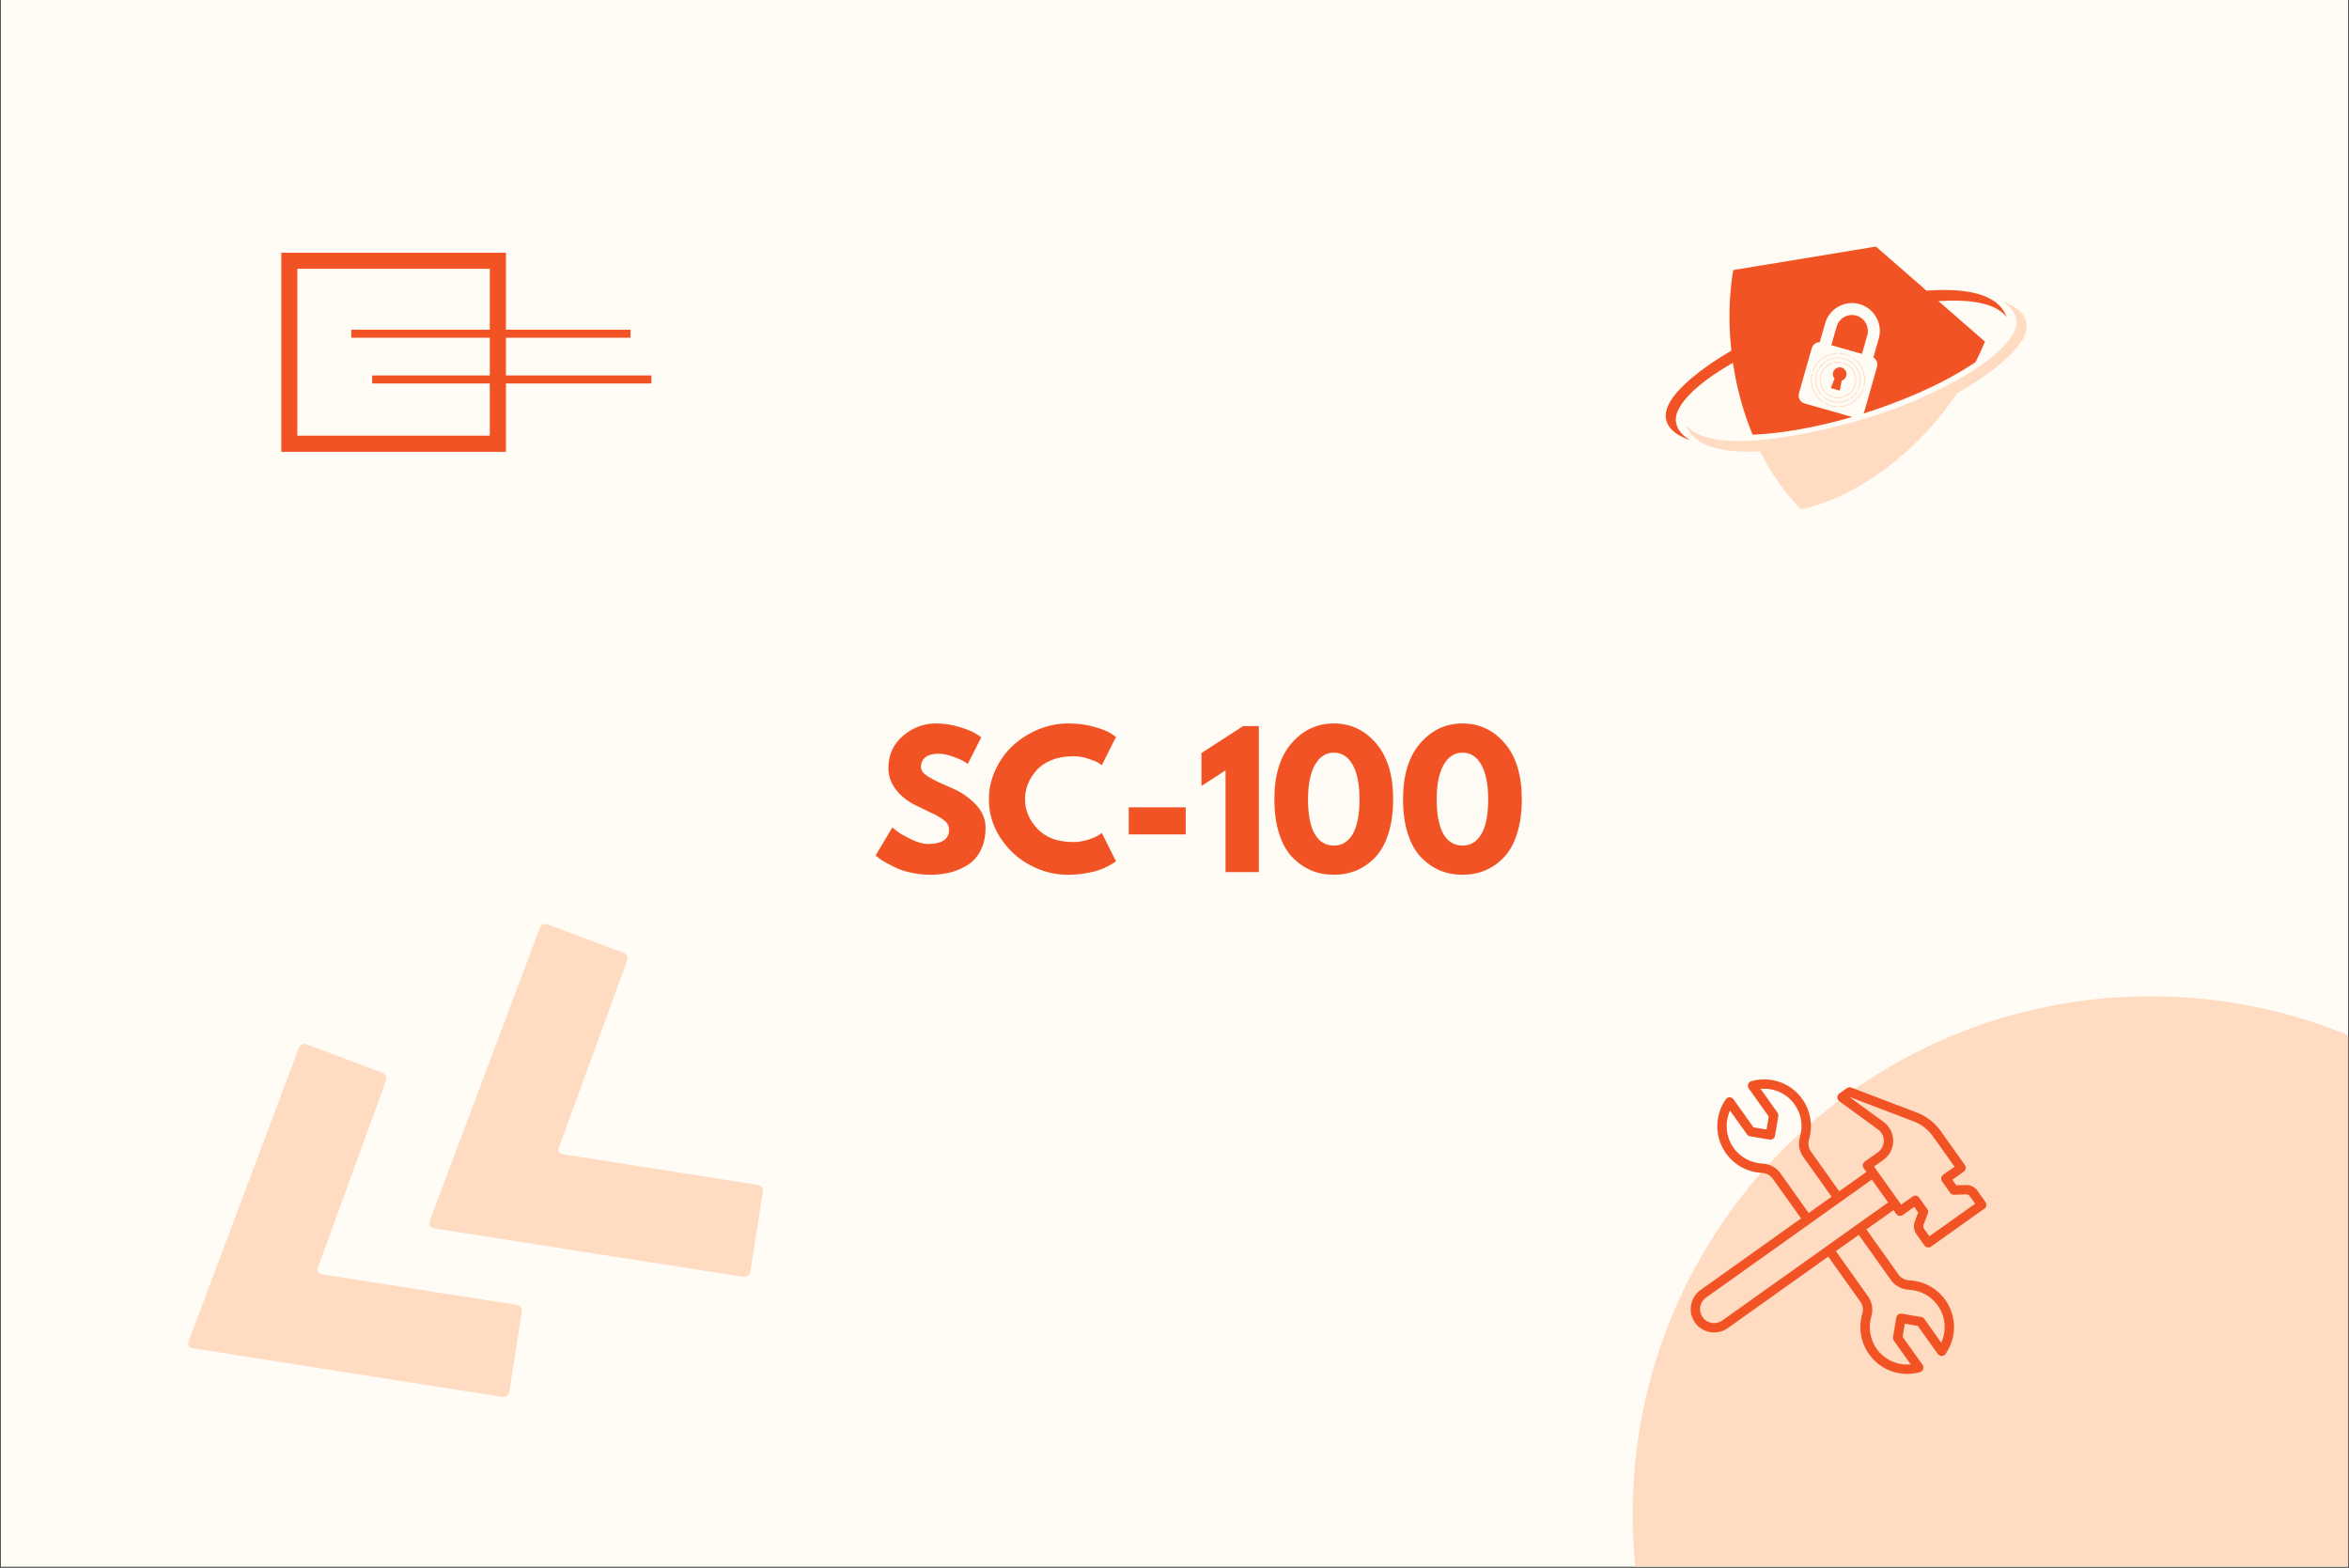
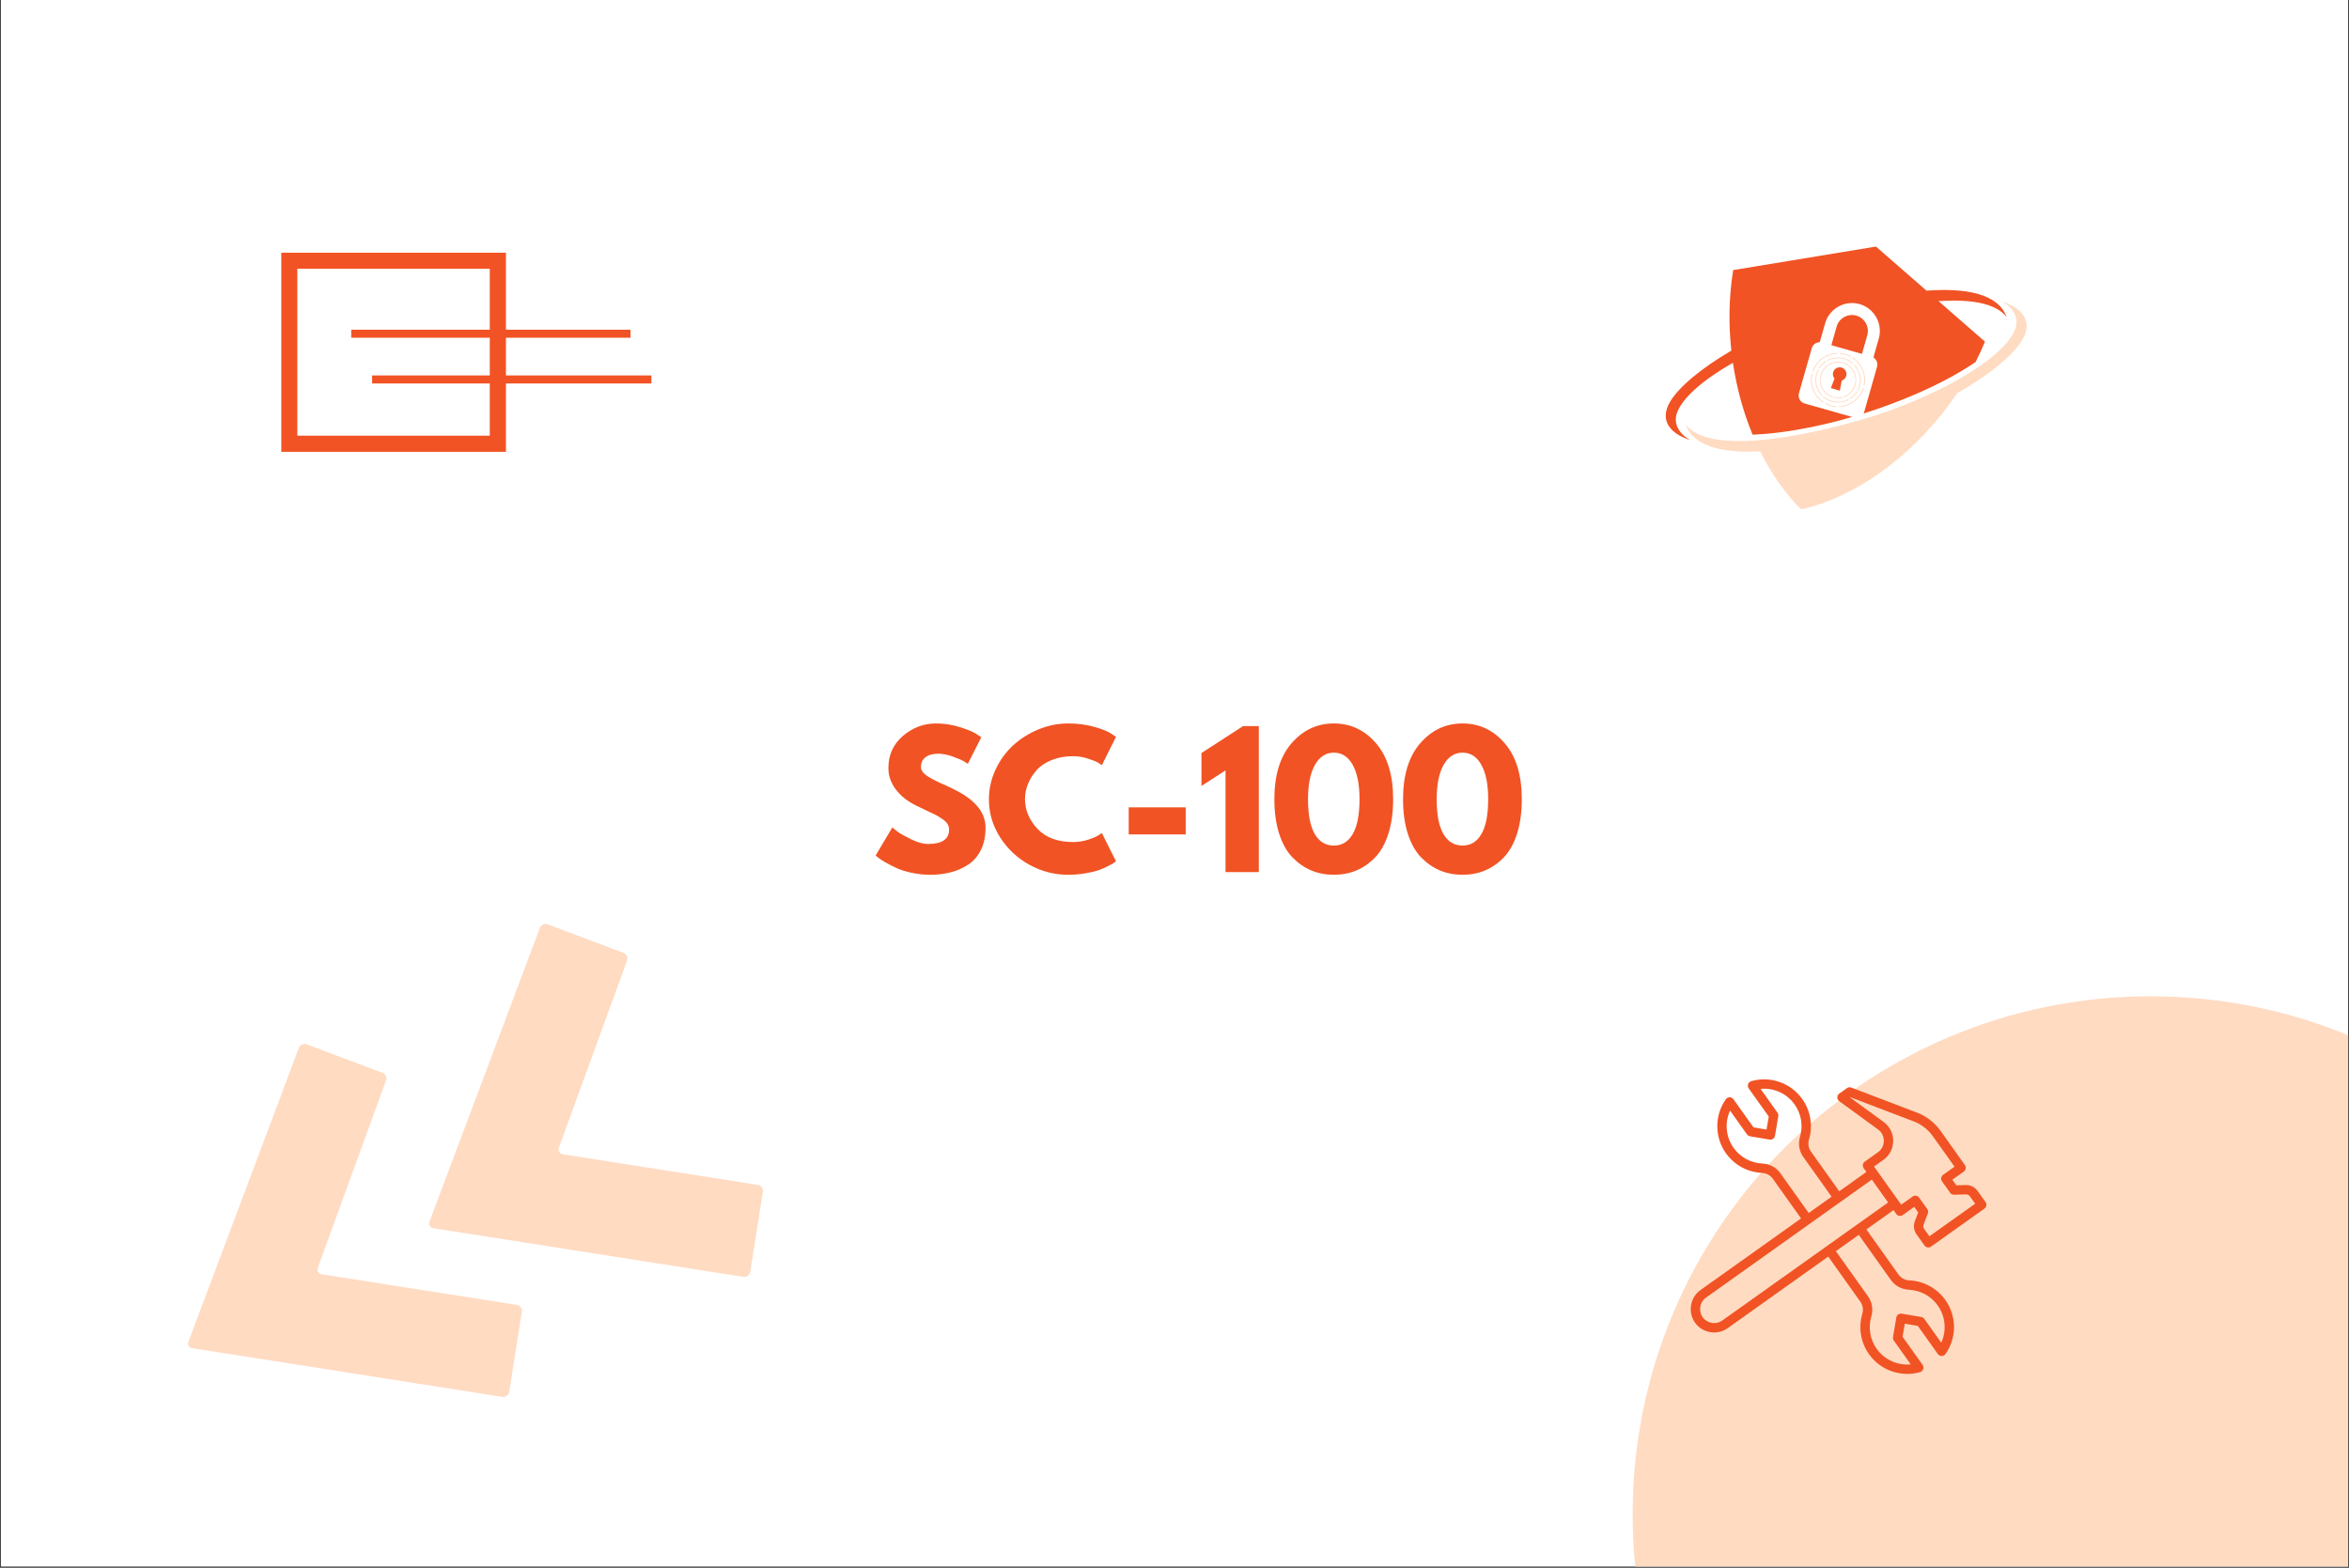
<svg xmlns="http://www.w3.org/2000/svg" width="2048" zoomAndPan="magnify" viewBox="0 0 1536 1025.25" height="1367" preserveAspectRatio="xMidYMid meet" version="1.2">
  <rect x="0" y="0" width="1536" height="1025.25" fill="#333333" stroke="none" />
  <defs>
    <clipPath id="0594ad098d">
      <path d="M 0.562 0 L 1535.438 0 L 1535.438 1024.5 L 0.562 1024.5 Z M 0.562 0 " />
    </clipPath>
    <clipPath id="3cd33747ab">
      <path d="M 280 604 L 499 604 L 499 836 L 280 836 Z M 280 604 " />
    </clipPath>
    <clipPath id="c78e7068d4">
      <path d="M 492.316 598.254 L 500.965 835.672 L 282.27 843.637 L 273.621 606.219 Z M 492.316 598.254 " />
    </clipPath>
    <clipPath id="eb4838bb7f">
      <path d="M 492.316 598.254 L 500.965 835.672 L 282.27 843.637 L 273.621 606.219 Z M 492.316 598.254 " />
    </clipPath>
    <clipPath id="22be4b4e1c">
      <path d="M 122 682 L 342 682 L 342 914 L 122 914 Z M 122 682 " />
    </clipPath>
    <clipPath id="9e5b262249">
      <path d="M 334.715 676.73 L 343.363 914.152 L 124.668 922.113 L 116.02 684.695 Z M 334.715 676.73 " />
    </clipPath>
    <clipPath id="ec399ff7c4">
      <path d="M 334.715 676.73 L 343.363 914.152 L 124.668 922.113 L 116.02 684.695 Z M 334.715 676.73 " />
    </clipPath>
    <clipPath id="443b4c470f">
      <path d="M 1067.578 651.555 L 1535.438 651.555 L 1535.438 1024.5 L 1067.578 1024.5 Z M 1067.578 651.555 " />
    </clipPath>
    <clipPath id="fca3b69a3d">
      <path d="M 1406.348 651.555 C 1219.25 651.555 1067.578 803.227 1067.578 990.324 C 1067.578 1177.426 1219.25 1329.098 1406.348 1329.098 C 1593.449 1329.098 1745.121 1177.426 1745.121 990.324 C 1745.121 803.227 1593.449 651.555 1406.348 651.555 Z M 1406.348 651.555 " />
    </clipPath>
    <clipPath id="3c7e9db711">
      <path d="M 0.578 0.555 L 468.438 0.555 L 468.438 373.5 L 0.578 373.5 Z M 0.578 0.555 " />
    </clipPath>
    <clipPath id="b8f161b843">
      <path d="M 339.348 0.555 C 152.25 0.555 0.578 152.227 0.578 339.324 C 0.578 526.426 152.25 678.098 339.348 678.098 C 526.449 678.098 678.121 526.426 678.121 339.324 C 678.121 152.227 526.449 0.555 339.348 0.555 Z M 339.348 0.555 " />
    </clipPath>
    <clipPath id="67282a0c41">
      <rect x="0" width="469" y="0" height="374" />
    </clipPath>
    <clipPath id="a03a497acb">
      <path d="M 1105 705 L 1299 705 L 1299 899 L 1105 899 Z M 1105 705 " />
    </clipPath>
    <clipPath id="08bb43bf09">
      <path d="M 1126.398 696.938 L 1309.688 727.785 L 1279.957 904.418 L 1096.672 873.57 Z M 1126.398 696.938 " />
    </clipPath>
    <clipPath id="fd48e03402">
      <path d="M 1126.398 696.938 L 1309.688 727.785 L 1279.957 904.418 L 1096.672 873.57 Z M 1126.398 696.938 " />
    </clipPath>
    <clipPath id="397e8192ea">
      <path d="M 183.945 165.285 L 330.832 165.285 L 330.832 295.469 L 183.945 295.469 Z M 183.945 165.285 " />
    </clipPath>
    <clipPath id="62b867b8fa">
      <path d="M 1089 161 L 1313 161 L 1313 288 L 1089 288 Z M 1089 161 " />
    </clipPath>
    <clipPath id="a7aad2af98">
      <path d="M 1125.215 132.402 L 1334.996 192.039 L 1286.223 363.609 L 1076.441 303.977 Z M 1125.215 132.402 " />
    </clipPath>
    <clipPath id="bef23cac20">
      <path d="M 1125.215 132.402 L 1334.996 192.039 L 1286.223 363.609 L 1076.441 303.977 Z M 1125.215 132.402 " />
    </clipPath>
    <clipPath id="7e1e176066">
      <path d="M 1102 197 L 1326 197 L 1326 334 L 1102 334 Z M 1102 197 " />
    </clipPath>
    <clipPath id="ab82481b79">
      <path d="M 1125.215 132.402 L 1334.996 192.039 L 1286.223 363.609 L 1076.441 303.977 Z M 1125.215 132.402 " />
    </clipPath>
    <clipPath id="269f67f878">
      <path d="M 1125.215 132.402 L 1334.996 192.039 L 1286.223 363.609 L 1076.441 303.977 Z M 1125.215 132.402 " />
    </clipPath>
    <clipPath id="8644c74c9d">
      <rect x="0" width="430" y="0" height="147" />
    </clipPath>
  </defs>
  <g id="617f789e6d">
    <g clip-rule="nonzero" clip-path="url(#0594ad098d)">
      <path style=" stroke:none;fill-rule:nonzero;fill:#ffffff;fill-opacity:1;" d="M 0.562 0 L 1535.438 0 L 1535.438 1024.5 L 0.562 1024.5 Z M 0.562 0 " />
-       <path style=" stroke:none;fill-rule:nonzero;fill:#fffbf5;fill-opacity:1;" d="M 0.562 0 L 1535.438 0 L 1535.438 1024.5 L 0.562 1024.5 Z M 0.562 0 " />
    </g>
    <g clip-rule="nonzero" clip-path="url(#3cd33747ab)">
      <g clip-rule="nonzero" clip-path="url(#c78e7068d4)">
        <g clip-rule="nonzero" clip-path="url(#eb4838bb7f)">
          <path style=" stroke:none;fill-rule:nonzero;fill:#ffdbc2;fill-opacity:1;" d="M 495.555 774.891 C 497.695 775.23 499.16 777.262 498.82 779.402 L 490.594 831.773 C 490.254 833.914 488.223 835.375 486.082 835.039 L 283.352 803.219 C 281.211 802.879 280.074 800.93 280.836 798.91 L 353.031 606.793 C 353.793 604.773 356.066 603.719 358.086 604.48 L 407.688 623.129 C 409.707 623.891 410.762 626.164 410.004 628.23 L 365.441 750.562 C 364.684 752.582 365.863 754.527 367.961 754.871 Z M 495.555 774.891 " />
        </g>
      </g>
    </g>
    <g clip-rule="nonzero" clip-path="url(#22be4b4e1c)">
      <g clip-rule="nonzero" clip-path="url(#9e5b262249)">
        <g clip-rule="nonzero" clip-path="url(#ec399ff7c4)">
          <path style=" stroke:none;fill-rule:nonzero;fill:#ffdbc2;fill-opacity:1;" d="M 337.953 853.371 C 340.098 853.711 341.559 855.738 341.219 857.879 L 332.992 910.25 C 332.652 912.391 330.621 913.855 328.48 913.516 L 125.75 881.695 C 123.609 881.355 122.473 879.41 123.234 877.391 L 195.43 685.27 C 196.191 683.254 198.465 682.199 200.484 682.957 L 250.086 701.609 C 252.105 702.367 253.16 704.645 252.402 706.707 L 207.84 829.043 C 207.082 831.059 208.262 833.008 210.359 833.348 Z M 337.953 853.371 " />
        </g>
      </g>
    </g>
    <g clip-rule="nonzero" clip-path="url(#443b4c470f)">
      <g clip-rule="nonzero" clip-path="url(#fca3b69a3d)">
        <g transform="matrix(1,0,0,1,1067,651)">
          <g clip-path="url(#67282a0c41)">
            <g clip-rule="nonzero" clip-path="url(#3c7e9db711)">
              <g clip-rule="nonzero" clip-path="url(#b8f161b843)">
                <path style=" stroke:none;fill-rule:nonzero;fill:#ffdbc2;fill-opacity:1;" d="M 0.578 0.555 L 678.121 0.555 L 678.121 678.098 L 0.578 678.098 Z M 0.578 0.555 " />
              </g>
            </g>
          </g>
        </g>
      </g>
    </g>
    <g clip-rule="nonzero" clip-path="url(#a03a497acb)">
      <g clip-rule="nonzero" clip-path="url(#08bb43bf09)">
        <g clip-rule="nonzero" clip-path="url(#fd48e03402)">
          <path style=" stroke:none;fill-rule:nonzero;fill:#f15324;fill-opacity:1;" d="M 1254.906 783.223 C 1254.418 782.531 1253.699 782.109 1252.922 781.977 C 1252.156 781.848 1251.34 782.016 1250.652 782.504 L 1243.172 787.816 L 1225.422 762.883 L 1231.523 758.539 C 1235.574 755.656 1237.922 751.141 1237.949 746.16 C 1237.988 741.184 1235.695 736.641 1231.668 733.707 L 1209.723 717.695 L 1209.914 717.555 L 1251.289 733.324 C 1256.383 735.27 1260.762 738.652 1263.914 743.098 L 1278.078 762.98 L 1270.586 768.301 C 1269.926 768.773 1269.488 769.488 1269.355 770.289 C 1269.223 771.078 1269.398 771.91 1269.867 772.57 L 1275.191 780.051 C 1275.793 780.879 1276.766 781.371 1277.789 781.336 L 1285.543 781.102 C 1286.578 781.059 1287.539 781.547 1288.141 782.375 L 1291.559 787.195 L 1261.641 808.496 L 1258.203 803.688 C 1257.605 802.844 1257.473 801.781 1257.84 800.824 L 1260.613 793.566 C 1260.969 792.609 1260.832 791.531 1260.234 790.703 Z M 1126.18 863.59 C 1122.07 866.523 1116.316 865.555 1113.371 861.445 C 1110.441 857.305 1111.41 851.551 1115.527 848.629 L 1223.973 771.418 L 1234.633 786.395 Z M 1248.25 843.453 C 1255.812 843.832 1262.668 847.566 1267.066 853.703 C 1272.191 860.918 1272.977 870.242 1269.379 878.074 L 1258.305 862.523 C 1257.836 861.863 1257.121 861.414 1256.309 861.277 L 1243.516 859.125 C 1241.852 858.844 1240.27 859.973 1239.988 861.637 L 1237.836 874.43 C 1237.699 875.23 1237.887 876.062 1238.359 876.723 L 1249.43 892.277 C 1240.852 893.102 1232.297 889.32 1227.156 882.113 C 1222.797 875.961 1221.512 868.25 1223.629 860.992 C 1224.992 856.371 1224.195 851.52 1221.461 847.727 L 1200.465 818.23 L 1215.441 807.57 L 1236.426 837.051 C 1239.125 840.902 1243.461 843.23 1248.25 843.453 Z M 1154.332 761.141 C 1153.695 761.035 1153.055 760.961 1152.406 760.926 C 1144.832 760.547 1137.977 756.812 1133.59 750.68 C 1128.465 743.461 1127.68 734.137 1131.277 726.305 L 1142.352 741.859 C 1142.82 742.52 1143.547 742.969 1144.348 743.102 L 1157.141 745.258 C 1158.805 745.535 1160.387 744.41 1160.668 742.746 L 1162.82 729.953 C 1162.957 729.152 1162.77 728.32 1162.297 727.656 L 1151.227 712.105 C 1159.805 711.27 1168.359 715.051 1173.488 722.266 C 1177.859 728.422 1179.145 736.133 1177.035 743.391 C 1175.664 748.012 1176.449 752.859 1179.195 756.656 L 1197.68 782.621 L 1182.707 793.281 L 1164.23 767.328 C 1161.891 764 1158.355 761.816 1154.332 761.141 Z M 1253.219 807.234 L 1258.426 814.539 C 1258.918 815.227 1259.633 815.652 1260.414 815.781 C 1261.18 815.91 1261.996 815.746 1262.684 815.254 L 1297.605 790.406 C 1298.98 789.426 1299.305 787.516 1298.324 786.141 L 1293.125 778.836 C 1291.344 776.32 1288.441 774.887 1285.359 774.973 L 1279.242 775.168 L 1276.629 771.516 L 1284.121 766.191 C 1284.785 765.719 1285.234 764.996 1285.367 764.207 C 1285.5 763.402 1285.312 762.586 1284.84 761.922 L 1268.918 739.539 C 1265.039 734.109 1259.695 729.984 1253.477 727.605 L 1210.566 711.25 C 1209.609 710.883 1208.527 711.031 1207.703 711.617 L 1202.715 715.168 C 1201.918 715.738 1201.434 716.664 1201.426 717.645 C 1201.418 718.637 1201.891 719.555 1202.68 720.133 L 1228.059 738.652 C 1230.465 740.414 1231.848 743.145 1231.832 746.125 C 1231.812 749.117 1230.41 751.828 1227.977 753.551 L 1219.363 759.684 C 1218.703 760.152 1218.258 760.867 1218.121 761.668 C 1217.988 762.457 1218.176 763.289 1218.648 763.949 L 1220.422 766.434 L 1202.668 779.074 L 1184.172 753.09 C 1182.539 750.828 1182.07 747.926 1182.906 745.105 C 1185.551 736.031 1183.934 726.414 1178.484 718.719 C 1170.965 708.152 1157.555 703.469 1145.125 707.066 C 1144.172 707.34 1143.406 708.059 1143.078 709 C 1142.75 709.938 1142.902 710.973 1143.473 711.781 L 1156.574 730.176 L 1155.137 738.711 L 1146.602 737.273 L 1133.512 718.871 C 1132.93 718.07 1132.004 717.602 1131.012 717.59 C 1130.016 717.594 1129.086 718.078 1128.512 718.891 C 1121.047 729.457 1121.082 743.66 1128.602 754.227 C 1134.102 761.895 1142.652 766.57 1152.113 767.047 C 1155.027 767.176 1157.617 768.57 1159.234 770.867 L 1177.719 796.832 L 1111.965 843.641 C 1105.121 848.516 1103.496 858.098 1108.383 864.996 C 1110.84 868.43 1114.461 870.543 1118.328 871.191 C 1122.195 871.844 1126.309 871.02 1129.727 868.59 L 1195.48 821.781 L 1216.484 851.289 C 1218.117 853.551 1218.586 856.457 1217.746 859.273 C 1215.105 868.348 1216.715 877.953 1222.172 885.664 C 1226.977 892.414 1234.195 896.77 1242.027 898.086 C 1246.438 898.828 1251.055 898.613 1255.543 897.316 C 1256.484 897.039 1257.25 896.32 1257.578 895.383 C 1257.906 894.441 1257.75 893.41 1257.184 892.598 L 1244.082 874.207 L 1245.52 865.668 L 1254.055 867.105 L 1267.145 885.508 C 1267.727 886.309 1268.664 886.781 1269.645 886.789 C 1270.641 886.789 1271.57 886.301 1272.145 885.488 C 1279.609 874.922 1279.574 860.719 1272.051 850.152 C 1266.566 842.488 1258.004 837.809 1248.539 837.332 C 1245.629 837.207 1243.051 835.812 1241.422 833.516 L 1220.426 804.02 L 1238.184 791.379 L 1239.945 793.871 C 1240.926 795.25 1242.836 795.57 1244.215 794.59 L 1251.695 789.266 L 1254.305 792.918 L 1252.121 798.637 C 1251.02 801.508 1251.434 804.73 1253.219 807.234 " />
        </g>
      </g>
    </g>
    <path style="fill:none;stroke-width:7;stroke-linecap:butt;stroke-linejoin:miter;stroke:#f15324;stroke-opacity:1;stroke-miterlimit:4;" d="M -0.002 3.499 L 243.806 3.499 " transform="matrix(0.749,0,0,0.749,229.673,215.628)" />
    <path style="fill:none;stroke-width:7;stroke-linecap:butt;stroke-linejoin:miter;stroke:#f15324;stroke-opacity:1;stroke-miterlimit:4;" d="M -0 3.502 L 243.803 3.502 " transform="matrix(0.749,0,0,0.749,243.336,245.535)" />
    <g clip-rule="nonzero" clip-path="url(#397e8192ea)">
      <path style="fill:none;stroke-width:28;stroke-linecap:butt;stroke-linejoin:miter;stroke:#f15324;stroke-opacity:1;stroke-miterlimit:4;" d="M 0.001 -0.002 L 196.004 -0.002 L 196.004 173.703 L 0.001 173.703 Z M 0.001 -0.002 " transform="matrix(0.749,0,0,0.749,183.944,165.286)" />
    </g>
    <g clip-rule="nonzero" clip-path="url(#62b867b8fa)">
      <g clip-rule="nonzero" clip-path="url(#a7aad2af98)">
        <g clip-rule="nonzero" clip-path="url(#bef23cac20)">
          <path style=" stroke:none;fill-rule:evenodd;fill:#f15324;fill-opacity:1;" d="M 1197.516 225.746 L 1217.535 231.438 L 1221 219.262 C 1221.781 216.512 1221.363 213.691 1220.062 211.359 C 1218.766 209.023 1216.582 207.188 1213.832 206.402 C 1211.086 205.621 1208.262 206.039 1205.93 207.34 C 1203.598 208.641 1201.758 210.82 1200.977 213.57 Z M 1291.797 236.781 C 1294.039 232.391 1296.102 227.934 1297.961 223.426 L 1267.559 196.906 C 1287.559 195.621 1304.805 197.906 1312.125 207.297 C 1306.461 191.672 1284.586 188.262 1259.734 190.086 L 1226.672 161.246 L 1133.332 176.625 C 1130.523 193.742 1130.191 211.656 1132.121 229.305 C 1112.305 240.879 1097.66 253.18 1092.035 262.766 C 1084.547 275.535 1092.992 283.914 1105.176 287.754 C 1098.566 284.191 1093.711 277.402 1096.695 269.684 C 1100.473 259.902 1113.621 248.402 1133.148 237.258 C 1135.57 253.586 1139.922 269.543 1146.027 284.285 C 1148.789 284.168 1151.527 283.988 1154.203 283.762 C 1167.297 282.668 1180.414 280.375 1193.203 277.391 C 1199.207 275.988 1205.18 274.418 1211.113 272.691 L 1180.027 263.855 C 1177.176 263.047 1175.508 260.051 1176.32 257.199 L 1184.703 227.707 C 1185.379 225.332 1187.57 223.777 1189.93 223.793 L 1193.445 211.43 C 1194.816 206.602 1198.035 202.777 1202.117 200.5 C 1206.199 198.227 1211.145 197.5 1215.977 198.875 C 1220.805 200.246 1224.629 203.465 1226.902 207.547 C 1229.18 211.629 1229.902 216.574 1228.531 221.406 L 1225.016 233.77 C 1227.031 234.996 1228.078 237.469 1227.402 239.844 L 1219.02 269.34 C 1218.91 269.727 1218.762 270.09 1218.574 270.426 C 1224.414 268.586 1230.203 266.594 1235.926 264.457 C 1254.133 257.664 1272.996 249.145 1289.281 238.469 C 1290.074 237.945 1290.918 237.383 1291.797 236.781 Z M 1204.172 240.387 C 1206.535 241.059 1207.906 243.516 1207.234 245.875 C 1206.809 247.367 1205.676 248.461 1204.301 248.898 L 1203.051 255.469 L 1200.121 254.637 L 1197.195 253.801 L 1199.586 247.559 C 1198.648 246.465 1198.262 244.934 1198.684 243.445 C 1199.355 241.086 1201.812 239.715 1204.172 240.387 Z M 1204.172 240.387 " />
        </g>
      </g>
    </g>
    <g clip-rule="nonzero" clip-path="url(#7e1e176066)">
      <g clip-rule="nonzero" clip-path="url(#ab82481b79)">
        <g clip-rule="nonzero" clip-path="url(#269f67f878)">
          <path style=" stroke:none;fill-rule:evenodd;fill:#ffdbc2;fill-opacity:1;" d="M 1322.379 222.25 C 1316.52 232.242 1300.863 245.176 1279.766 257.168 C 1254.566 294.598 1216.512 324.266 1177.801 333.156 C 1167.145 322.617 1158.152 309.68 1150.961 295.164 C 1127.676 296.379 1107.668 292.559 1102.289 277.723 C 1121.961 302.949 1213.281 276.918 1237.238 267.977 C 1280.375 251.883 1311.547 231.309 1317.719 215.336 C 1320.703 207.617 1315.848 200.824 1309.238 197.266 C 1321.422 201.105 1329.867 209.484 1322.379 222.25 Z M 1205.98 237.312 C 1208.227 238.137 1210.09 239.578 1211.438 241.387 C 1212.824 243.254 1213.66 245.508 1213.789 247.875 C 1213.797 248.035 1213.672 248.172 1213.512 248.184 C 1213.348 248.191 1213.211 248.066 1213.203 247.906 C 1213.078 245.652 1212.285 243.512 1210.969 241.738 C 1209.688 240.02 1207.914 238.648 1205.781 237.863 C 1205.676 237.93 1205.543 237.953 1205.414 237.914 C 1205.164 237.844 1205.023 237.586 1205.094 237.34 C 1205.164 237.09 1205.422 236.949 1205.668 237.02 C 1205.82 237.062 1205.934 237.176 1205.98 237.312 Z M 1191.43 262.855 C 1188.547 260.762 1186.465 257.934 1185.277 254.793 C 1184.059 251.566 1183.789 248.008 1184.57 244.578 C 1184.609 244.418 1184.766 244.32 1184.922 244.355 C 1185.082 244.395 1185.18 244.551 1185.145 244.707 C 1184.387 248.023 1184.648 251.465 1185.824 254.586 C 1186.973 257.621 1188.984 260.355 1191.77 262.379 C 1191.852 262.359 1191.938 262.359 1192.02 262.383 C 1192.27 262.453 1192.414 262.711 1192.344 262.957 C 1192.273 263.207 1192.016 263.348 1191.766 263.277 C 1191.57 263.223 1191.438 263.047 1191.43 262.855 Z M 1211.953 233.766 C 1212.152 233.82 1212.281 233.996 1212.293 234.188 C 1215.176 236.281 1217.258 239.109 1218.441 242.25 C 1219.66 245.477 1219.93 249.035 1219.148 252.469 C 1219.113 252.625 1218.957 252.723 1218.797 252.688 C 1218.641 252.652 1218.543 252.492 1218.578 252.336 C 1219.336 249.02 1219.074 245.578 1217.895 242.457 C 1216.75 239.422 1214.734 236.688 1211.949 234.664 C 1211.871 234.684 1211.785 234.684 1211.699 234.66 C 1211.453 234.59 1211.309 234.332 1211.379 234.086 C 1211.449 233.836 1211.707 233.695 1211.953 233.766 Z M 1203.465 230.695 C 1203.578 230.727 1203.668 230.797 1203.727 230.891 C 1204.82 231.004 1205.914 231.223 1206.996 231.551 C 1208.07 231.875 1209.125 232.309 1210.145 232.848 C 1210.285 232.922 1210.34 233.102 1210.266 233.242 C 1210.191 233.387 1210.012 233.441 1209.871 233.363 C 1208.879 232.84 1207.859 232.422 1206.824 232.109 C 1205.789 231.797 1204.73 231.586 1203.668 231.473 C 1203.551 231.59 1203.379 231.641 1203.211 231.59 C 1202.961 231.52 1202.82 231.262 1202.891 231.016 C 1202.961 230.77 1203.219 230.625 1203.465 230.695 Z M 1218.391 253.996 C 1218.641 254.066 1218.785 254.324 1218.711 254.574 C 1218.668 254.727 1218.551 254.84 1218.41 254.887 C 1218.219 255.387 1218 255.887 1217.754 256.383 C 1217.5 256.891 1217.223 257.391 1216.922 257.875 C 1215.34 260.426 1213.211 262.434 1210.785 263.844 C 1208.262 265.309 1205.422 266.129 1202.523 266.238 C 1202.363 266.246 1202.227 266.117 1202.219 265.957 C 1202.215 265.797 1202.34 265.66 1202.504 265.652 C 1205.305 265.547 1208.051 264.754 1210.488 263.34 C 1212.836 261.977 1214.891 260.031 1216.422 257.566 C 1216.719 257.086 1216.988 256.605 1217.227 256.121 C 1217.461 255.652 1217.672 255.172 1217.859 254.68 C 1217.801 254.574 1217.781 254.445 1217.816 254.32 C 1217.887 254.07 1218.145 253.926 1218.391 253.996 Z M 1200.512 265.453 C 1200.758 265.523 1200.902 265.781 1200.832 266.027 C 1200.762 266.273 1200.504 266.418 1200.258 266.348 C 1200.145 266.316 1200.051 266.246 1199.992 266.156 C 1198.898 266.039 1197.805 265.82 1196.727 265.492 C 1195.652 265.168 1194.598 264.738 1193.578 264.195 C 1193.434 264.121 1193.379 263.941 1193.453 263.801 C 1193.531 263.656 1193.707 263.602 1193.852 263.676 C 1194.84 264.203 1195.859 264.621 1196.895 264.934 C 1197.934 265.246 1198.988 265.457 1200.055 265.57 C 1200.168 265.453 1200.344 265.402 1200.512 265.453 Z M 1185.859 242.363 C 1185.922 242.469 1185.941 242.598 1185.902 242.727 C 1185.832 242.973 1185.574 243.117 1185.328 243.047 C 1185.082 242.977 1184.938 242.719 1185.008 242.469 C 1185.051 242.316 1185.168 242.203 1185.312 242.156 C 1185.504 241.656 1185.723 241.156 1185.969 240.66 C 1186.223 240.152 1186.496 239.652 1186.797 239.172 C 1188.383 236.621 1190.508 234.609 1192.938 233.199 C 1195.457 231.734 1198.301 230.918 1201.195 230.805 C 1201.359 230.801 1201.492 230.926 1201.5 231.086 C 1201.504 231.25 1201.379 231.387 1201.219 231.391 C 1198.418 231.5 1195.668 232.289 1193.234 233.707 C 1190.887 235.07 1188.828 237.012 1187.297 239.48 C 1187 239.957 1186.734 240.438 1186.492 240.922 C 1186.262 241.391 1186.051 241.875 1185.859 242.363 Z M 1195.199 235.945 C 1195.059 236.023 1194.879 235.969 1194.805 235.828 C 1194.727 235.684 1194.781 235.508 1194.926 235.43 C 1197.574 234.023 1200.484 233.5 1203.293 233.777 C 1206.141 234.055 1208.887 235.152 1211.156 236.98 C 1211.227 236.965 1211.305 236.969 1211.379 236.988 C 1211.629 237.059 1211.773 237.316 1211.703 237.566 C 1211.633 237.812 1211.375 237.957 1211.125 237.887 C 1210.922 237.828 1210.785 237.641 1210.785 237.438 C 1208.605 235.68 1205.969 234.625 1203.238 234.359 C 1200.539 234.094 1197.742 234.598 1195.199 235.945 Z M 1188.852 241.871 C 1189.098 241.941 1189.242 242.199 1189.172 242.445 C 1189.125 242.609 1189 242.727 1188.844 242.77 C 1187.914 244.879 1187.504 247.191 1187.66 249.5 C 1187.812 251.746 1188.504 253.992 1189.777 256.039 C 1190.023 256.43 1190.281 256.809 1190.559 257.168 C 1190.84 257.539 1191.133 257.887 1191.438 258.211 C 1191.547 258.332 1191.539 258.516 1191.422 258.625 C 1191.305 258.734 1191.117 258.73 1191.008 258.609 C 1190.684 258.262 1190.375 257.898 1190.09 257.523 C 1189.805 257.152 1189.535 256.758 1189.281 256.352 C 1187.953 254.219 1187.234 251.883 1187.078 249.539 C 1186.914 247.133 1187.34 244.723 1188.309 242.531 C 1188.258 242.43 1188.242 242.309 1188.277 242.191 C 1188.348 241.945 1188.605 241.801 1188.852 241.871 Z M 1193.715 236.137 C 1193.961 236.207 1194.105 236.465 1194.035 236.711 C 1193.965 236.957 1193.711 237.102 1193.465 237.031 C 1192.734 237.562 1192.07 238.156 1191.469 238.797 C 1190.84 239.469 1190.281 240.195 1189.805 240.961 C 1189.719 241.098 1189.535 241.141 1189.398 241.055 C 1189.262 240.969 1189.223 240.789 1189.309 240.648 C 1189.809 239.852 1190.387 239.094 1191.039 238.398 C 1191.664 237.73 1192.359 237.113 1193.121 236.559 C 1193.121 236.523 1193.129 236.492 1193.137 236.457 C 1193.207 236.207 1193.465 236.066 1193.715 236.137 Z M 1215.41 254.512 C 1215.465 254.613 1215.477 254.734 1215.445 254.852 C 1215.375 255.102 1215.117 255.242 1214.867 255.172 C 1214.621 255.102 1214.477 254.844 1214.547 254.598 C 1214.594 254.434 1214.723 254.316 1214.875 254.273 C 1215.805 252.168 1216.215 249.852 1216.059 247.543 C 1215.906 245.297 1215.215 243.051 1213.941 241.004 C 1213.699 240.613 1213.438 240.238 1213.164 239.875 C 1212.879 239.504 1212.586 239.156 1212.285 238.832 C 1212.176 238.715 1212.18 238.527 1212.301 238.418 C 1212.418 238.309 1212.602 238.316 1212.711 238.434 C 1213.039 238.785 1213.344 239.145 1213.629 239.52 C 1213.914 239.895 1214.184 240.285 1214.441 240.695 C 1215.766 242.824 1216.484 245.16 1216.645 247.504 C 1216.805 249.91 1216.379 252.32 1215.41 254.512 Z M 1210.602 260.484 C 1210.598 260.52 1210.594 260.555 1210.582 260.586 C 1210.512 260.836 1210.254 260.98 1210.008 260.91 C 1209.758 260.84 1209.617 260.582 1209.688 260.332 C 1209.758 260.086 1210.012 259.941 1210.258 260.012 C 1210.984 259.48 1211.652 258.887 1212.254 258.246 C 1212.883 257.574 1213.438 256.848 1213.918 256.082 C 1214.004 255.945 1214.184 255.906 1214.32 255.988 C 1214.457 256.074 1214.5 256.258 1214.414 256.395 C 1213.914 257.191 1213.336 257.949 1212.68 258.648 C 1212.059 259.312 1211.363 259.93 1210.602 260.484 Z M 1192.594 259.156 C 1192.801 259.215 1192.934 259.402 1192.934 259.605 C 1195.113 261.363 1197.75 262.418 1200.484 262.684 C 1203.184 262.949 1205.977 262.445 1208.52 261.098 C 1208.664 261.02 1208.84 261.074 1208.918 261.219 C 1208.992 261.359 1208.938 261.539 1208.797 261.613 C 1206.148 263.02 1203.238 263.543 1200.426 263.266 C 1197.578 262.988 1194.832 261.891 1192.562 260.062 C 1192.492 260.078 1192.414 260.074 1192.34 260.055 C 1192.094 259.984 1191.949 259.727 1192.02 259.48 C 1192.09 259.23 1192.348 259.086 1192.594 259.156 Z M 1213.621 248.766 C 1213.871 248.836 1214.016 249.094 1213.945 249.344 C 1213.914 249.453 1213.844 249.543 1213.754 249.602 C 1213.723 249.953 1213.676 250.309 1213.609 250.668 C 1213.539 251.047 1213.453 251.422 1213.348 251.789 C 1212.793 253.734 1211.789 255.43 1210.477 256.793 C 1209.117 258.207 1207.43 259.266 1205.574 259.871 C 1205.418 259.922 1205.254 259.84 1205.203 259.688 C 1205.152 259.531 1205.238 259.367 1205.391 259.316 C 1207.156 258.738 1208.762 257.73 1210.055 256.387 C 1211.301 255.09 1212.258 253.477 1212.781 251.629 C 1212.887 251.266 1212.969 250.91 1213.031 250.562 C 1213.094 250.227 1213.141 249.891 1213.172 249.551 C 1213.051 249.434 1213 249.258 1213.047 249.09 C 1213.117 248.84 1213.375 248.695 1213.621 248.766 Z M 1199.648 236.656 C 1199.715 236.676 1199.777 236.711 1199.824 236.754 C 1200.555 236.629 1201.293 236.566 1202.039 236.578 C 1202.797 236.59 1203.559 236.676 1204.32 236.836 C 1204.48 236.871 1204.578 237.027 1204.547 237.184 C 1204.512 237.344 1204.355 237.445 1204.199 237.41 C 1203.477 237.258 1202.75 237.176 1202.031 237.168 C 1201.316 237.156 1200.613 237.211 1199.93 237.328 C 1199.828 237.516 1199.605 237.617 1199.395 237.555 C 1199.145 237.484 1199 237.227 1199.07 236.98 C 1199.141 236.73 1199.398 236.586 1199.648 236.656 Z M 1190.551 247.492 C 1190.668 247.609 1190.723 247.785 1190.676 247.957 C 1190.605 248.203 1190.348 248.348 1190.098 248.277 C 1189.852 248.207 1189.707 247.949 1189.777 247.703 C 1189.809 247.59 1189.879 247.5 1189.965 247.441 C 1189.996 247.09 1190.047 246.734 1190.113 246.375 C 1190.184 245.996 1190.27 245.621 1190.375 245.258 C 1190.926 243.309 1191.934 241.613 1193.242 240.25 C 1194.602 238.836 1196.293 237.781 1198.148 237.172 C 1198.301 237.121 1198.469 237.207 1198.516 237.359 C 1198.566 237.512 1198.484 237.68 1198.328 237.727 C 1196.566 238.309 1194.961 239.312 1193.668 240.656 C 1192.422 241.953 1191.465 243.566 1190.938 245.418 C 1190.836 245.777 1190.754 246.133 1190.688 246.48 C 1190.629 246.816 1190.582 247.152 1190.551 247.492 Z M 1198.309 259.129 C 1198.555 259.199 1198.699 259.457 1198.629 259.703 C 1198.559 259.953 1198.301 260.098 1198.055 260.027 C 1197.902 259.98 1197.789 259.867 1197.742 259.73 C 1195.496 258.906 1193.629 257.465 1192.285 255.656 C 1190.898 253.793 1190.062 251.539 1189.934 249.172 C 1189.926 249.008 1190.047 248.871 1190.211 248.863 C 1190.371 248.855 1190.512 248.977 1190.52 249.141 C 1190.641 251.391 1191.434 253.531 1192.754 255.305 C 1194.031 257.027 1195.805 258.398 1197.938 259.18 C 1198.047 259.113 1198.18 259.094 1198.309 259.129 Z M 1204.328 259.492 C 1204.574 259.562 1204.719 259.82 1204.648 260.066 C 1204.578 260.312 1204.32 260.457 1204.074 260.387 C 1204.004 260.367 1203.945 260.336 1203.895 260.289 C 1203.168 260.418 1202.426 260.477 1201.68 260.465 C 1200.926 260.453 1200.164 260.371 1199.402 260.207 C 1199.242 260.176 1199.141 260.02 1199.176 259.859 C 1199.207 259.703 1199.363 259.602 1199.523 259.633 C 1200.246 259.789 1200.973 259.867 1201.691 259.879 C 1202.402 259.891 1203.105 259.832 1203.793 259.715 C 1203.895 259.527 1204.113 259.43 1204.328 259.488 Z M 1204.328 259.492 " />
        </g>
      </g>
    </g>
    <g transform="matrix(1,0,0,1,569,465)">
      <g clip-path="url(#8644c74c9d)">
        <g style="fill:#f15324;fill-opacity:1;">
          <g transform="translate(0.914, 105.342)">
-             <path style="stroke:none" d="M 42.125 -97.219 C 47.289 -97.219 52.344 -96.461 57.281 -94.953 C 62.227 -93.453 65.895 -91.969 68.281 -90.5 L 71.75 -88.188 L 62.953 -70.828 C 62.266 -71.297 61.301 -71.895 60.062 -72.625 C 58.832 -73.352 56.52 -74.332 53.125 -75.562 C 49.727 -76.801 46.562 -77.422 43.625 -77.422 C 40 -77.422 37.203 -76.648 35.234 -75.109 C 33.273 -73.566 32.297 -71.484 32.297 -68.859 C 32.297 -67.547 32.754 -66.328 33.672 -65.203 C 34.598 -64.086 36.18 -62.895 38.422 -61.625 C 40.66 -60.352 42.629 -59.332 44.328 -58.562 C 46.023 -57.789 48.648 -56.633 52.203 -55.094 C 58.367 -52.469 63.629 -48.895 67.984 -44.375 C 72.348 -39.863 74.531 -34.754 74.531 -29.047 C 74.531 -23.566 73.547 -18.781 71.578 -14.688 C 69.609 -10.602 66.906 -7.406 63.469 -5.094 C 60.039 -2.781 56.242 -1.066 52.078 0.047 C 47.91 1.172 43.398 1.734 38.547 1.734 C 34.379 1.734 30.285 1.305 26.266 0.453 C 22.254 -0.391 18.898 -1.445 16.203 -2.719 C 13.504 -3.988 11.07 -5.238 8.906 -6.469 C 6.75 -7.707 5.172 -8.754 4.172 -9.609 L 2.656 -10.875 L 13.547 -29.172 C 14.473 -28.391 15.742 -27.398 17.359 -26.203 C 18.984 -25.016 21.859 -23.414 25.984 -21.406 C 30.109 -19.406 33.754 -18.406 36.922 -18.406 C 46.098 -18.406 50.688 -21.531 50.688 -27.781 C 50.688 -29.094 50.359 -30.305 49.703 -31.422 C 49.047 -32.535 47.891 -33.648 46.234 -34.766 C 44.578 -35.891 43.109 -36.781 41.828 -37.438 C 40.555 -38.094 38.473 -39.094 35.578 -40.438 C 32.691 -41.789 30.555 -42.816 29.172 -43.516 C 23.379 -46.367 18.898 -49.938 15.734 -54.219 C 12.578 -58.5 11 -63.109 11 -68.047 C 11 -76.609 14.16 -83.609 20.484 -89.047 C 26.805 -94.492 34.02 -97.219 42.125 -97.219 Z M 42.125 -97.219 " />
+             <path style="stroke:none" d="M 42.125 -97.219 C 47.289 -97.219 52.344 -96.461 57.281 -94.953 C 62.227 -93.453 65.895 -91.969 68.281 -90.5 L 71.75 -88.188 L 62.953 -70.828 C 62.266 -71.297 61.301 -71.895 60.062 -72.625 C 58.832 -73.352 56.52 -74.332 53.125 -75.562 C 49.727 -76.801 46.562 -77.422 43.625 -77.422 C 40 -77.422 37.203 -76.648 35.234 -75.109 C 33.273 -73.566 32.297 -71.484 32.297 -68.859 C 32.297 -67.547 32.754 -66.328 33.672 -65.203 C 34.598 -64.086 36.18 -62.895 38.422 -61.625 C 40.66 -60.352 42.629 -59.332 44.328 -58.562 C 58.367 -52.469 63.629 -48.895 67.984 -44.375 C 72.348 -39.863 74.531 -34.754 74.531 -29.047 C 74.531 -23.566 73.547 -18.781 71.578 -14.688 C 69.609 -10.602 66.906 -7.406 63.469 -5.094 C 60.039 -2.781 56.242 -1.066 52.078 0.047 C 47.91 1.172 43.398 1.734 38.547 1.734 C 34.379 1.734 30.285 1.305 26.266 0.453 C 22.254 -0.391 18.898 -1.445 16.203 -2.719 C 13.504 -3.988 11.07 -5.238 8.906 -6.469 C 6.75 -7.707 5.172 -8.754 4.172 -9.609 L 2.656 -10.875 L 13.547 -29.172 C 14.473 -28.391 15.742 -27.398 17.359 -26.203 C 18.984 -25.016 21.859 -23.414 25.984 -21.406 C 30.109 -19.406 33.754 -18.406 36.922 -18.406 C 46.098 -18.406 50.688 -21.531 50.688 -27.781 C 50.688 -29.094 50.359 -30.305 49.703 -31.422 C 49.047 -32.535 47.891 -33.648 46.234 -34.766 C 44.578 -35.891 43.109 -36.781 41.828 -37.438 C 40.555 -38.094 38.473 -39.094 35.578 -40.438 C 32.691 -41.789 30.555 -42.816 29.172 -43.516 C 23.379 -46.367 18.898 -49.938 15.734 -54.219 C 12.578 -58.5 11 -63.109 11 -68.047 C 11 -76.609 14.16 -83.609 20.484 -89.047 C 26.805 -94.492 34.02 -97.219 42.125 -97.219 Z M 42.125 -97.219 " />
          </g>
        </g>
        <g style="fill:#f15324;fill-opacity:1;">
          <g transform="translate(74.982, 105.342)">
            <path style="stroke:none" d="M 57.75 -19.672 C 61.07 -19.672 64.297 -20.172 67.422 -21.172 C 70.547 -22.18 72.836 -23.148 74.297 -24.078 L 76.5 -25.578 L 85.766 -7.062 C 85.453 -6.832 85.023 -6.523 84.484 -6.141 C 83.941 -5.754 82.688 -5.039 80.719 -4 C 78.758 -2.957 76.66 -2.047 74.422 -1.266 C 72.18 -0.492 69.25 0.195 65.625 0.812 C 62 1.426 58.254 1.734 54.391 1.734 C 45.516 1.734 37.102 -0.441 29.156 -4.797 C 21.219 -9.16 14.816 -15.16 9.953 -22.797 C 5.086 -30.43 2.656 -38.688 2.656 -47.562 C 2.656 -54.281 4.082 -60.723 6.938 -66.891 C 9.789 -73.066 13.594 -78.352 18.344 -82.75 C 23.094 -87.145 28.629 -90.656 34.953 -93.281 C 41.273 -95.906 47.754 -97.219 54.391 -97.219 C 60.566 -97.219 66.258 -96.484 71.469 -95.016 C 76.676 -93.547 80.359 -92.082 82.516 -90.625 L 85.766 -88.422 L 76.5 -69.906 C 75.957 -70.363 75.145 -70.922 74.062 -71.578 C 72.988 -72.234 70.832 -73.102 67.594 -74.188 C 64.352 -75.27 61.07 -75.812 57.75 -75.812 C 52.5 -75.812 47.789 -74.961 43.625 -73.266 C 39.457 -71.566 36.16 -69.328 33.734 -66.547 C 31.305 -63.766 29.453 -60.773 28.172 -57.578 C 26.898 -54.379 26.266 -51.117 26.266 -47.797 C 26.266 -40.547 28.984 -34.047 34.422 -28.297 C 39.867 -22.547 47.645 -19.672 57.75 -19.672 Z M 57.75 -19.672 " />
          </g>
        </g>
        <g style="fill:#f15324;fill-opacity:1;">
          <g transform="translate(162.127, 105.342)">
            <path style="stroke:none" d="M 6.938 -42.359 L 44.203 -42.359 L 44.203 -24.656 L 6.938 -24.656 Z M 6.938 -42.359 " />
          </g>
        </g>
        <g style="fill:#f15324;fill-opacity:1;">
          <g transform="translate(213.28, 105.342)">
            <path style="stroke:none" d="M 3.359 -56.359 L 3.359 -77.891 L 30.547 -95.484 L 40.859 -95.484 L 40.859 0 L 19.094 0 L 19.094 -66.547 Z M 3.359 -56.359 " />
          </g>
        </g>
        <g style="fill:#f15324;fill-opacity:1;">
          <g transform="translate(261.076, 105.342)">
            <path style="stroke:none" d="M 3.234 -47.688 C 3.234 -63.426 6.973 -75.613 14.453 -84.25 C 21.941 -92.895 31.164 -97.219 42.125 -97.219 C 53.082 -97.219 62.281 -92.895 69.719 -84.25 C 77.164 -75.613 80.891 -63.426 80.891 -47.688 C 80.891 -39.125 79.848 -31.598 77.766 -25.109 C 75.691 -18.629 72.82 -13.477 69.156 -9.656 C 65.488 -5.844 61.395 -2.988 56.875 -1.094 C 52.363 0.789 47.445 1.734 42.125 1.734 C 36.801 1.734 31.879 0.789 27.359 -1.094 C 22.848 -2.988 18.738 -5.844 15.031 -9.656 C 11.332 -13.477 8.441 -18.629 6.359 -25.109 C 4.273 -31.598 3.234 -39.125 3.234 -47.688 Z M 25.234 -47.688 C 25.234 -37.57 26.695 -29.988 29.625 -24.938 C 32.562 -19.883 36.727 -17.359 42.125 -17.359 C 47.445 -17.359 51.57 -19.883 54.5 -24.938 C 57.438 -29.988 58.906 -37.57 58.906 -47.688 C 58.906 -57.332 57.422 -64.816 54.453 -70.141 C 51.484 -75.461 47.375 -78.125 42.125 -78.125 C 36.875 -78.125 32.742 -75.441 29.734 -70.078 C 26.734 -64.711 25.234 -57.25 25.234 -47.688 Z M 25.234 -47.688 " />
          </g>
        </g>
        <g style="fill:#f15324;fill-opacity:1;">
          <g transform="translate(345.212, 105.342)">
            <path style="stroke:none" d="M 3.234 -47.688 C 3.234 -63.426 6.973 -75.613 14.453 -84.25 C 21.941 -92.895 31.164 -97.219 42.125 -97.219 C 53.082 -97.219 62.281 -92.895 69.719 -84.25 C 77.164 -75.613 80.891 -63.426 80.891 -47.688 C 80.891 -39.125 79.848 -31.598 77.766 -25.109 C 75.691 -18.629 72.82 -13.477 69.156 -9.656 C 65.488 -5.844 61.395 -2.988 56.875 -1.094 C 52.363 0.789 47.445 1.734 42.125 1.734 C 36.801 1.734 31.879 0.789 27.359 -1.094 C 22.848 -2.988 18.738 -5.844 15.031 -9.656 C 11.332 -13.477 8.441 -18.629 6.359 -25.109 C 4.273 -31.598 3.234 -39.125 3.234 -47.688 Z M 25.234 -47.688 C 25.234 -37.57 26.695 -29.988 29.625 -24.938 C 32.562 -19.883 36.727 -17.359 42.125 -17.359 C 47.445 -17.359 51.57 -19.883 54.5 -24.938 C 57.438 -29.988 58.906 -37.57 58.906 -47.688 C 58.906 -57.332 57.422 -64.816 54.453 -70.141 C 51.484 -75.461 47.375 -78.125 42.125 -78.125 C 36.875 -78.125 32.742 -75.441 29.734 -70.078 C 26.734 -64.711 25.234 -57.25 25.234 -47.688 Z M 25.234 -47.688 " />
          </g>
        </g>
      </g>
    </g>
  </g>
</svg>